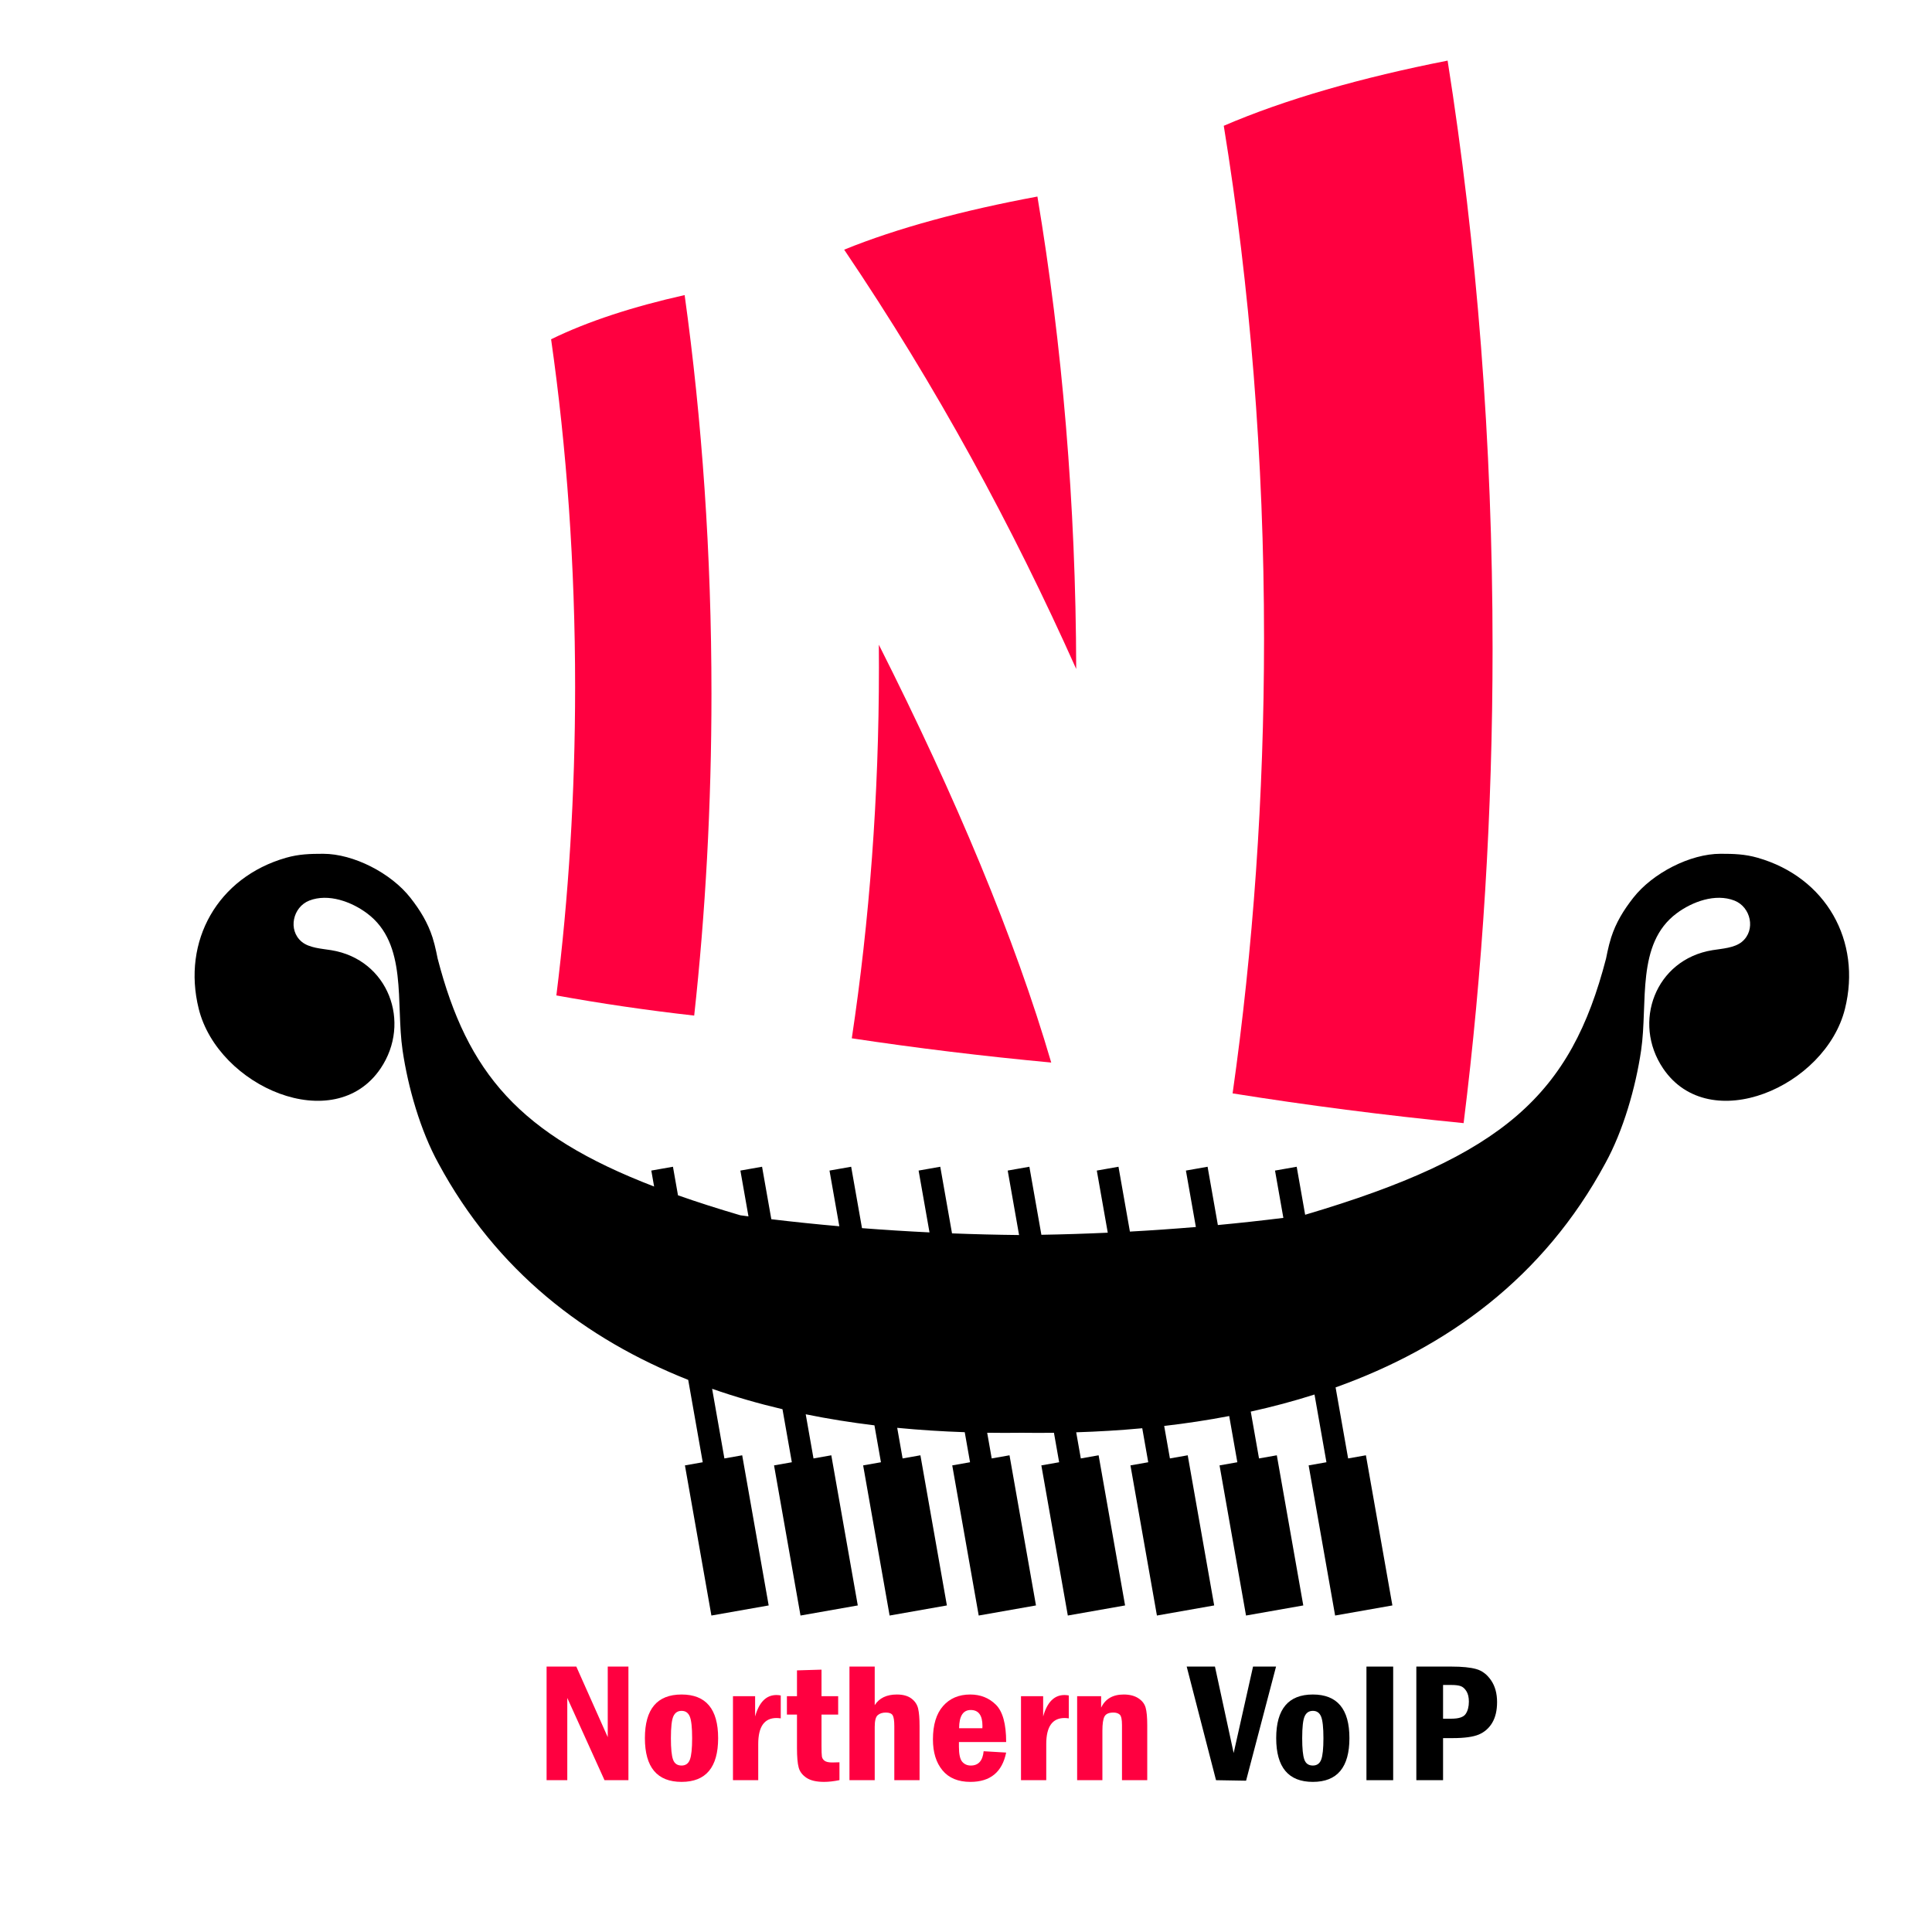
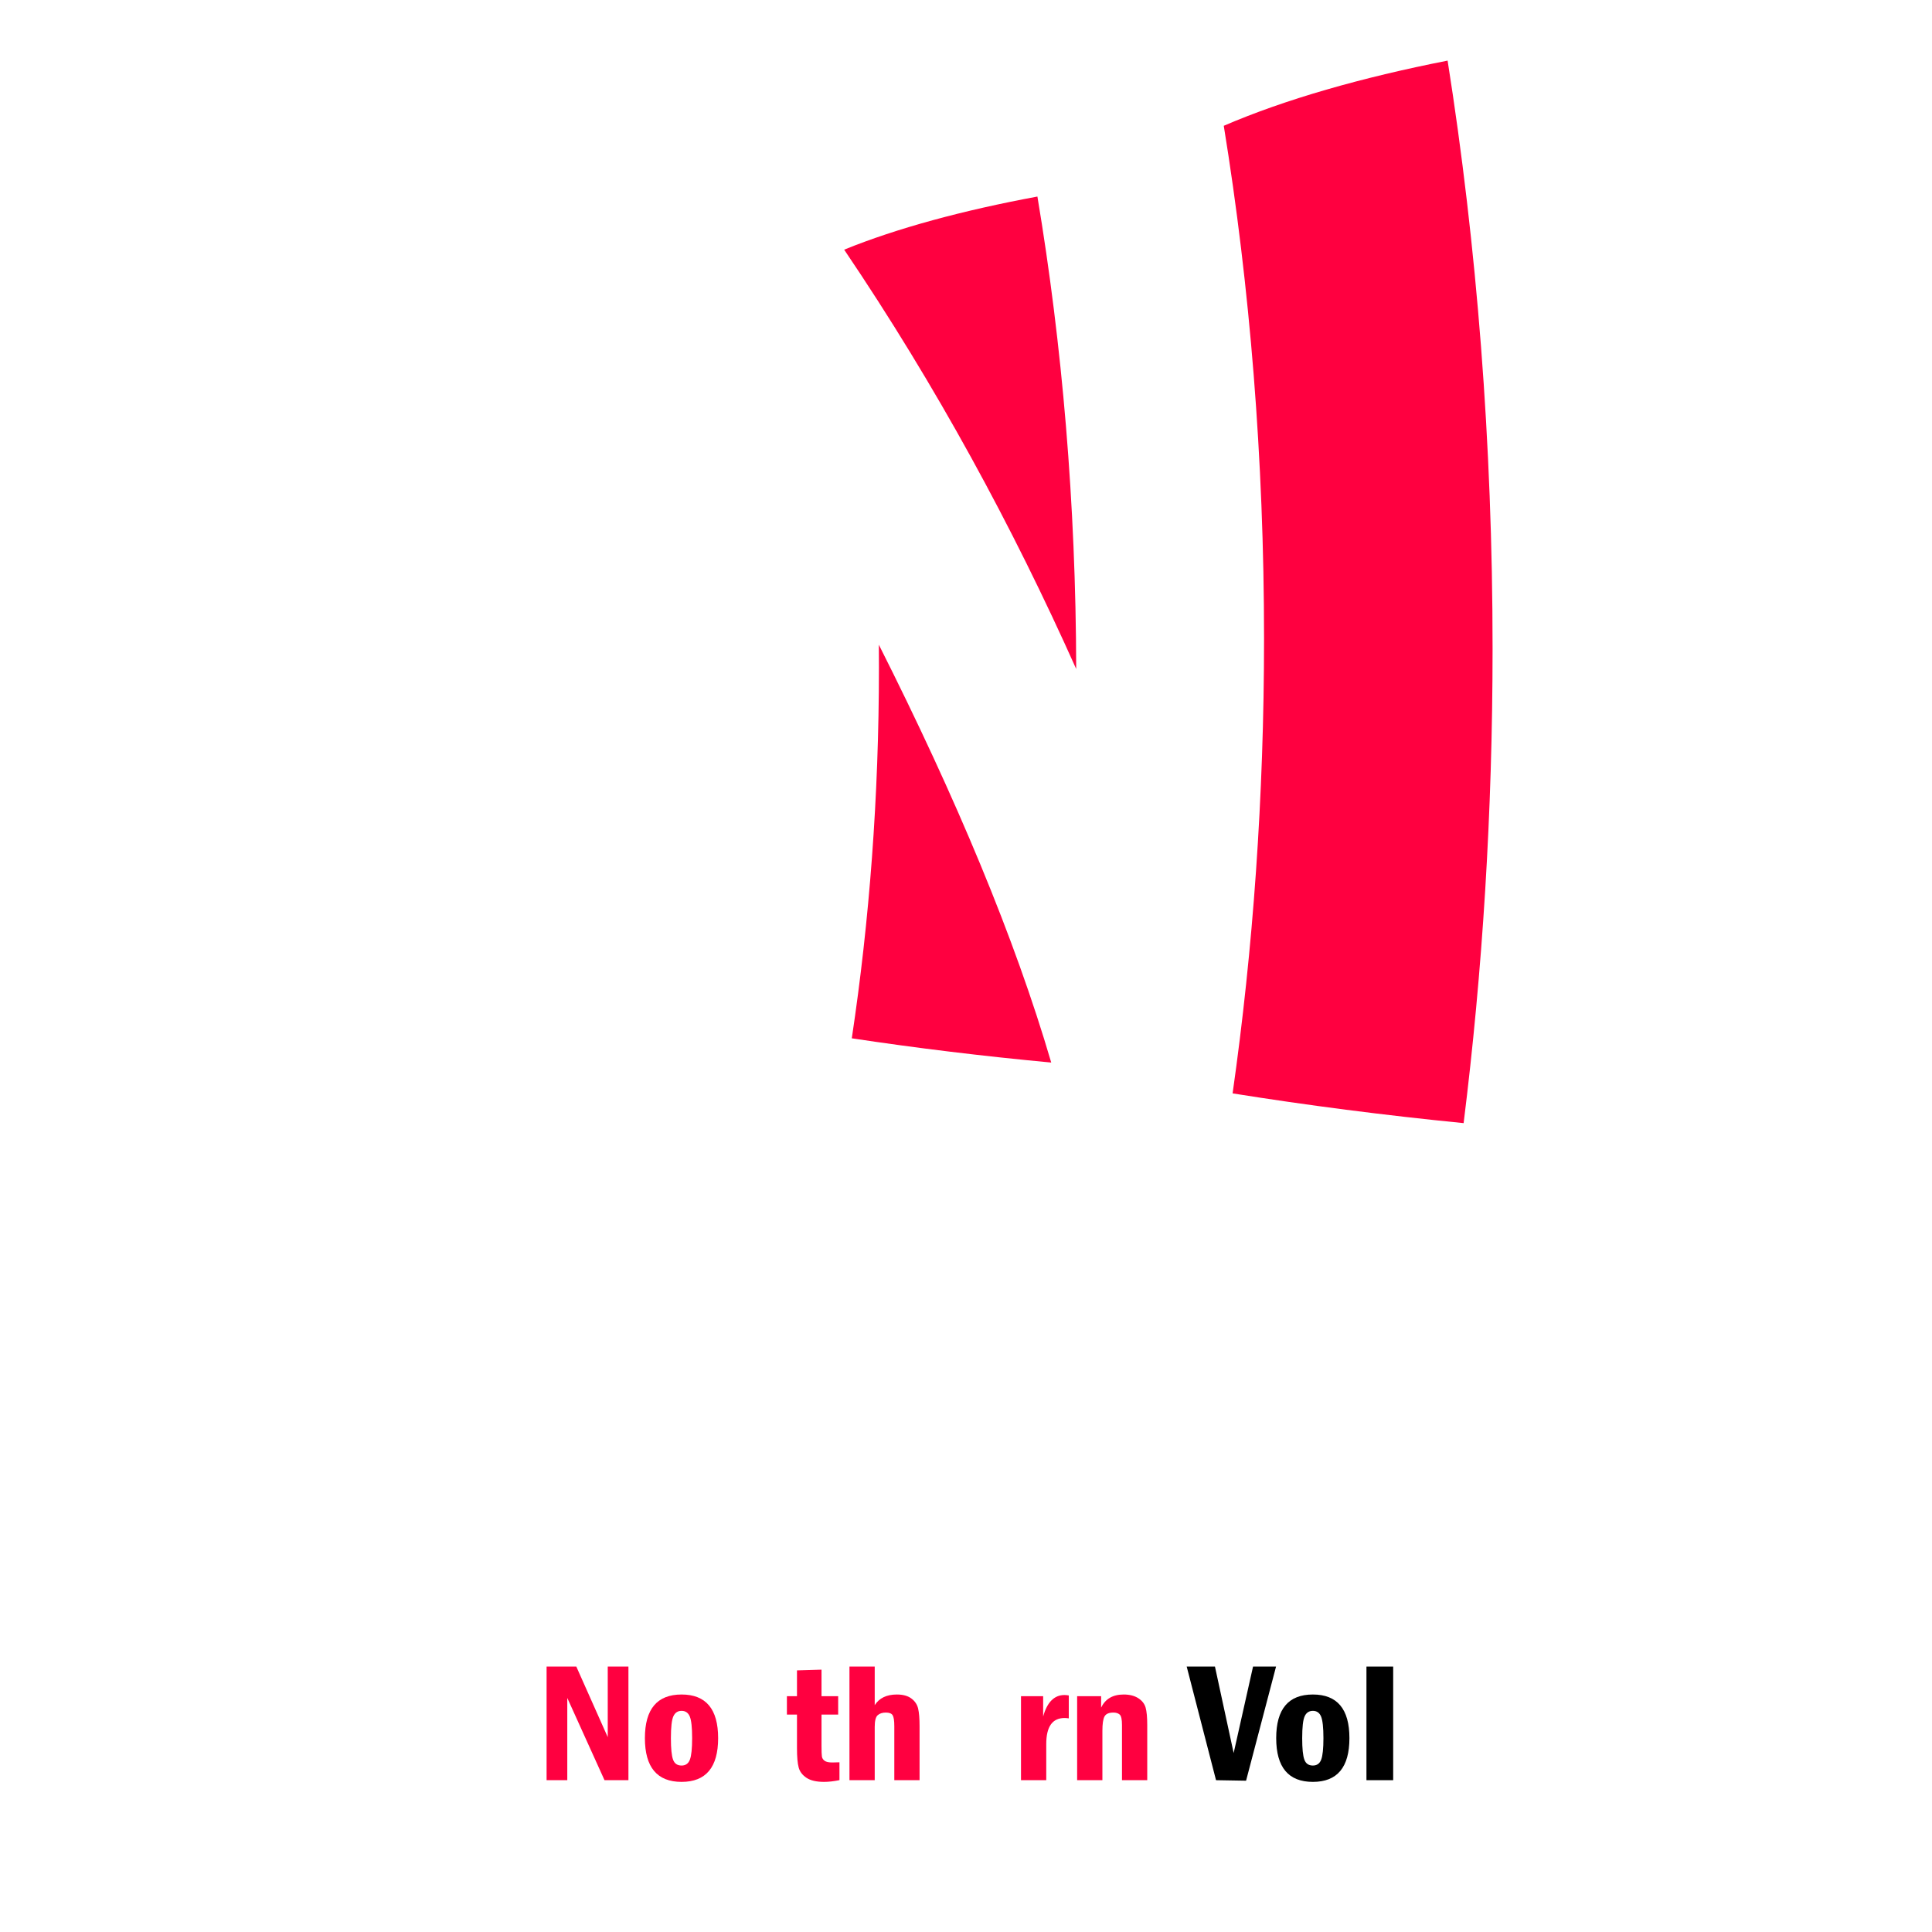
<svg xmlns="http://www.w3.org/2000/svg" xml:space="preserve" width="1500px" height="1500px" version="1.1" style="shape-rendering:geometricPrecision; text-rendering:geometricPrecision; image-rendering:optimizeQuality; fill-rule:evenodd; clip-rule:evenodd" viewBox="0 0 1500 1500">
  <defs>
    <style type="text/css">
   
    .fil1 {fill:black}
    .fil0 {fill:#FF0040}
    .fil2 {fill:black;fill-rule:nonzero}
    .fil3 {fill:#FF0040;fill-rule:nonzero}
   
  </style>
  </defs>
  <g id="Layer_x0020_1">
    <path class="fil0" d="M655.41 193.84c41.12,-16.73 92.41,-30.55 150.03,-41.24 19.26,115.08 29.85,238.43 30.12,366.78 -49.35,-110.37 -108.19,-219.1 -180.15,-325.54z" />
    <path class="fil0" d="M816.17 824.96c-53.23,-4.98 -104.94,-11.28 -154.84,-18.82 13.69,-90.98 21.07,-187.64 21.07,-287.85 0,-5.92 -0.02,-11.82 -0.07,-17.72 60,118.96 105.52,227.72 133.84,324.39z" />
    <path class="fil0" d="M1136.35 871.99c-61.66,-6.11 -121.57,-13.85 -179.36,-23.09 15.86,-111.63 24.41,-230.22 24.41,-353.17 0,-139.58 -11.03,-273.55 -31.27,-398.07 47.63,-20.52 107.05,-37.48 173.79,-50.6 22.61,143.11 34.91,296.63 34.91,456.41 0,127.53 -7.83,251.07 -22.48,368.52z" />
-     <path class="fil1" d="M505.66 908.83l16.82 -2.97 3.91 22.17c14.92,5.25 31.02,10.4 48.43,15.52 2.09,0.29 4.19,0.56 6.29,0.84l-6.27 -35.56 16.82 -2.97 7.19 40.74c17.35,2.08 34.96,3.9 52.79,5.47l-7.62 -43.24 16.82 -2.97 8.41 47.67c17.27,1.34 34.75,2.45 52.41,3.3l-8.46 -48 16.82 -2.97 9.12 51.73c17.2,0.67 34.56,1.1 52.06,1.29l-8.82 -50.05 16.82 -2.97 9.32 52.83c17.33,-0.3 34.52,-0.85 51.54,-1.63l-8.51 -48.23 16.83 -2.97 8.87 50.34c17.26,-0.95 34.33,-2.14 51.21,-3.56l-7.73 -43.81 16.83 -2.97 7.98 45.26c17.17,-1.62 34.13,-3.47 50.85,-5.56l-6.48 -36.73 16.83 -2.97 6.57 37.27c154.8,-45.78 206.28,-93.61 233.62,-198.93 0.68,-3.52 1.47,-7.14 2.4,-10.87 0.47,-1.86 0.98,-3.65 1.54,-5.4l0 -0.01 0 0c3.75,-11.68 9.65,-21.23 17.14,-30.82 15.03,-19.23 44.22,-34.23 67.79,-34.23 10.32,0 18.96,0.26 28.86,3.1 53.09,15.2 80.84,64.64 67.76,117.25 -15.02,60.42 -105.17,99.67 -141.21,46.29 -24.11,-35.71 -6.05,-84.58 38.32,-91.8 7.32,-1.19 17.12,-1.67 22.95,-6.55 10.92,-9.12 6.83,-26.99 -5.9,-31.96 -14.8,-5.78 -32.8,0.9 -44.85,9.9 -31.69,23.65 -22.15,69.42 -27.58,106.39 -4.24,28.91 -13.88,62.4 -27.81,87.71 -48.01,89 -123.11,143.12 -209.4,173.97l9.73 55.15 13.81 -2.44 20.56 116.57 -44.46 7.84 -20.56 -116.57 13.82 -2.44 -9.27 -52.58c-16.18,5.16 -32.72,9.56 -49.49,13.26l6.41 36.36 13.82 -2.44 20.55 116.57 -44.46 7.84 -20.56 -116.57 13.82 -2.44 -6.32 -35.88c-16.65,3.2 -33.51,5.74 -50.48,7.7l4.45 25.22 13.82 -2.44 20.55 116.57 -44.46 7.84 -20.55 -116.57 13.81 -2.44 -4.65 -26.4c-17.04,1.59 -34.17,2.61 -51.28,3.15l3.58 20.29 13.82 -2.44 20.55 116.57 -44.46 7.84 -20.55 -116.57 13.82 -2.44 -4.04 -22.87c-8.32,0.11 -16.63,0.1 -24.92,-0.01 -8.95,0.12 -17.93,0.11 -26.91,-0.02l3.51 19.94 13.82 -2.44 20.55 116.57 -44.46 7.84 -20.55 -116.57 13.82 -2.44 -4.12 -23.33c-17.5,-0.59 -35.01,-1.7 -52.43,-3.39l4.19 23.76 13.82 -2.44 20.56 116.57 -44.47 7.84 -20.55 -116.57 13.82 -2.44 -5.05 -28.65c-17.96,-2.18 -35.78,-5.01 -53.35,-8.59l6.04 34.28 13.82 -2.44 20.56 116.57 -44.47 7.84 -20.55 -116.57 13.82 -2.44 -7.26 -41.18c-18.58,-4.37 -36.84,-9.62 -54.63,-15.85l9.53 54.07 13.82 -2.44 20.56 116.57 -44.47 7.84 -20.55 -116.57 13.82 -2.44 -11.28 -63.95c-79.78,-31.66 -148.83,-84.48 -193.95,-168.13 -13.93,-25.31 -23.57,-58.8 -27.81,-87.71 -5.43,-36.97 4.11,-82.74 -27.58,-106.39 -12.05,-9 -30.05,-15.68 -44.85,-9.9 -12.73,4.97 -16.82,22.84 -5.9,31.96 5.83,4.88 15.63,5.36 22.95,6.55 44.37,7.22 62.43,56.09 38.32,91.8 -36.04,53.38 -126.19,14.13 -141.21,-46.29 -13.08,-52.61 14.67,-102.05 67.76,-117.25 9.9,-2.84 18.54,-3.1 28.86,-3.1 23.57,0 52.75,15 67.79,34.23 7.49,9.59 13.38,19.14 17.14,30.82l0 0 0 0.01c0.56,1.75 1.07,3.54 1.54,5.4 0.93,3.73 1.72,7.35 2.4,10.87 23.05,88.79 63.26,136.72 168.07,177.01l-2.18 -12.38z" />
-     <path class="fil0" d="M538.97 788.5c-36.79,-4.14 -72.53,-9.39 -107.01,-15.65 9.46,-75.7 14.56,-156.12 14.56,-239.49 0,-94.66 -6.57,-185.51 -18.65,-269.95 28.41,-13.92 63.86,-25.41 103.68,-34.31 13.49,97.04 20.83,201.15 20.83,309.51 0,86.47 -4.67,170.25 -13.41,249.89z" />
-     <path class="fil2" d="M1099.64 1293.93l27.29 0c8.27,0 14.69,0.64 19.26,1.94 4.55,1.27 8.39,4.21 11.49,8.75 3.1,4.54 4.64,10.16 4.64,16.88 0,6.46 -1.25,11.79 -3.74,16.02 -2.51,4.21 -5.97,7.27 -10.4,9.15 -4.43,1.87 -11.23,2.8 -20.42,2.8l-7.37 0 0 32.66 -20.75 0 0 -88.2zm20.75 14.28l0 26.18 6.49 0c5.74,0 9.43,-1.23 11.07,-3.7 1.66,-2.45 2.48,-5.64 2.48,-9.59 0,-3.33 -0.64,-6.01 -1.91,-8.06 -1.28,-2.05 -2.78,-3.38 -4.48,-3.95 -1.68,-0.6 -4.08,-0.88 -7.16,-0.88l-6.49 0z" />
    <polygon class="fil2" points="1060.91,1293.93 1081.66,1293.93 1081.66,1382.13 1060.91,1382.13 " />
    <path class="fil2" d="M1047.69 1349.49c0,22.63 -9.45,33.96 -28.38,33.96 -18.98,0 -28.47,-11.33 -28.47,-33.96 0,-22.59 9.49,-33.88 28.47,-33.88 18.93,0 28.38,11.29 28.38,33.88zm-20.18 0.04c0,-8.31 -0.62,-13.9 -1.83,-16.83 -1.23,-2.94 -3.34,-4.39 -6.37,-4.39 -2.96,0 -5.07,1.39 -6.35,4.16 -1.3,2.78 -1.94,8.47 -1.94,17.06 0,7.96 0.54,13.49 1.66,16.58 1.09,3.1 3.31,4.65 6.63,4.65 3.15,0 5.33,-1.55 6.47,-4.61 1.16,-3.08 1.73,-8.62 1.73,-16.62z" />
    <polygon class="fil2" points="921.35,1293.93 943.29,1293.93 957.81,1361.04 972.86,1293.93 990.72,1293.93 967.45,1382.53 944.12,1382.13 " />
    <path class="fil3" d="M836.29 1316.94l18.62 0 0 8.88c3.24,-6.81 9.07,-10.21 17.53,-10.21 4.57,0 8.34,0.95 11.32,2.87 2.98,1.92 4.88,4.36 5.71,7.34 0.83,2.97 1.25,7.49 1.25,13.55l0 42.76 -19.61 0 0 -42.8c0,-4.39 -0.59,-7.12 -1.8,-8.16 -1.18,-1.03 -2.82,-1.54 -4.83,-1.54 -3.51,0 -5.81,0.99 -6.92,3 -1.11,2.01 -1.66,5.75 -1.66,11.22l0 38.28 -19.61 0 0 -65.19z" />
    <path class="fil3" d="M792.7 1316.94l17.2 0 0 15.73c3.1,-11.11 8.62,-16.66 16.56,-16.66 0.97,0 2.08,0.11 3.34,0.33l0 17.79c-1.43,-0.18 -2.52,-0.27 -3.25,-0.27 -9.5,0 -14.24,6.73 -14.24,20.17l0 28.1 -19.61 0 0 -65.19z" />
-     <path class="fil3" d="M781.18 1352.51l-36.67 0 0 3.59c0,5.84 0.86,9.72 2.54,11.7 1.7,1.97 3.93,2.96 6.68,2.96 5.92,0 9.24,-3.7 9.97,-11.11l17.48 1.04c-3.1,15.18 -12.34,22.76 -27.76,22.76 -9.52,0 -16.75,-3 -21.68,-8.97 -4.95,-5.97 -7.41,-13.99 -7.41,-24.02 0,-11.31 2.63,-19.95 7.86,-25.9 5.24,-5.97 12.28,-8.95 21.09,-8.95 7.93,0 14.57,2.63 19.9,7.89 5.33,5.27 8,14.95 8,29.01zm-18.47 -10.71c0.04,-0.77 0.07,-1.35 0.07,-1.79 0,-8.24 -3.03,-12.36 -9.1,-12.36 -5.97,0 -8.98,4.71 -9.02,14.15l18.05 0z" />
    <path class="fil3" d="M659.52 1293.93l19.61 0 0 29.95c3.51,-5.51 9.24,-8.27 17.2,-8.27 4.76,0 8.53,1.04 11.28,3.11 2.74,2.05 4.5,4.67 5.23,7.83 0.74,3.17 1.11,7.75 1.11,13.77l0 41.81 -19.61 0 0 -41.9c0,-4.27 -0.43,-7.09 -1.28,-8.51 -0.85,-1.38 -2.61,-2.09 -5.28,-2.09 -2.63,0 -4.74,0.66 -6.3,2.01 -1.57,1.34 -2.35,4.36 -2.35,9.12l0 41.37 -19.61 0 0 -88.2z" />
    <path class="fil3" d="M618.77 1296.88l19.05 -0.57 0 20.63 12.93 0 0 14.28 -12.93 0 0 23.93c0,4.43 0.09,7.3 0.3,8.62 0.22,1.3 0.9,2.4 2.09,3.29 1.18,0.88 3.17,1.32 5.97,1.32 1.49,0 3.34,-0.05 5.57,-0.14l0 13.85c-4.36,0.9 -8.34,1.36 -11.97,1.36 -5.94,0 -10.49,-1.06 -13.64,-3.17 -3.15,-2.1 -5.17,-4.74 -6.04,-7.94 -0.88,-3.17 -1.33,-8.24 -1.33,-15.16l0 -25.96 -7.82 0 0 -14.28 7.82 0 0 -20.06z" />
-     <path class="fil3" d="M569.07 1316.94l17.2 0 0 15.73c3.1,-11.11 8.62,-16.66 16.56,-16.66 0.97,0 2.08,0.11 3.34,0.33l0 17.79c-1.42,-0.18 -2.51,-0.27 -3.25,-0.27 -9.5,0 -14.23,6.73 -14.23,20.17l0 28.1 -19.62 0 0 -65.19z" />
    <path class="fil3" d="M557.56 1349.49c0,22.63 -9.46,33.96 -28.38,33.96 -18.98,0 -28.48,-11.33 -28.48,-33.96 0,-22.59 9.5,-33.88 28.48,-33.88 18.92,0 28.38,11.29 28.38,33.88zm-20.19 0.04c0,-8.31 -0.61,-13.9 -1.82,-16.83 -1.23,-2.94 -3.34,-4.39 -6.37,-4.39 -2.96,0 -5.07,1.39 -6.35,4.16 -1.3,2.78 -1.94,8.47 -1.94,17.06 0,7.96 0.54,13.49 1.65,16.58 1.09,3.1 3.32,4.65 6.64,4.65 3.15,0 5.33,-1.55 6.46,-4.61 1.17,-3.08 1.73,-8.62 1.73,-16.62z" />
    <polygon class="fil3" points="424.37,1293.93 447.45,1293.93 471.85,1348.72 471.85,1293.93 487.91,1293.93 487.91,1382.13 469.34,1382.13 440.44,1318.28 440.44,1382.13 424.37,1382.13 " />
  </g>
</svg>